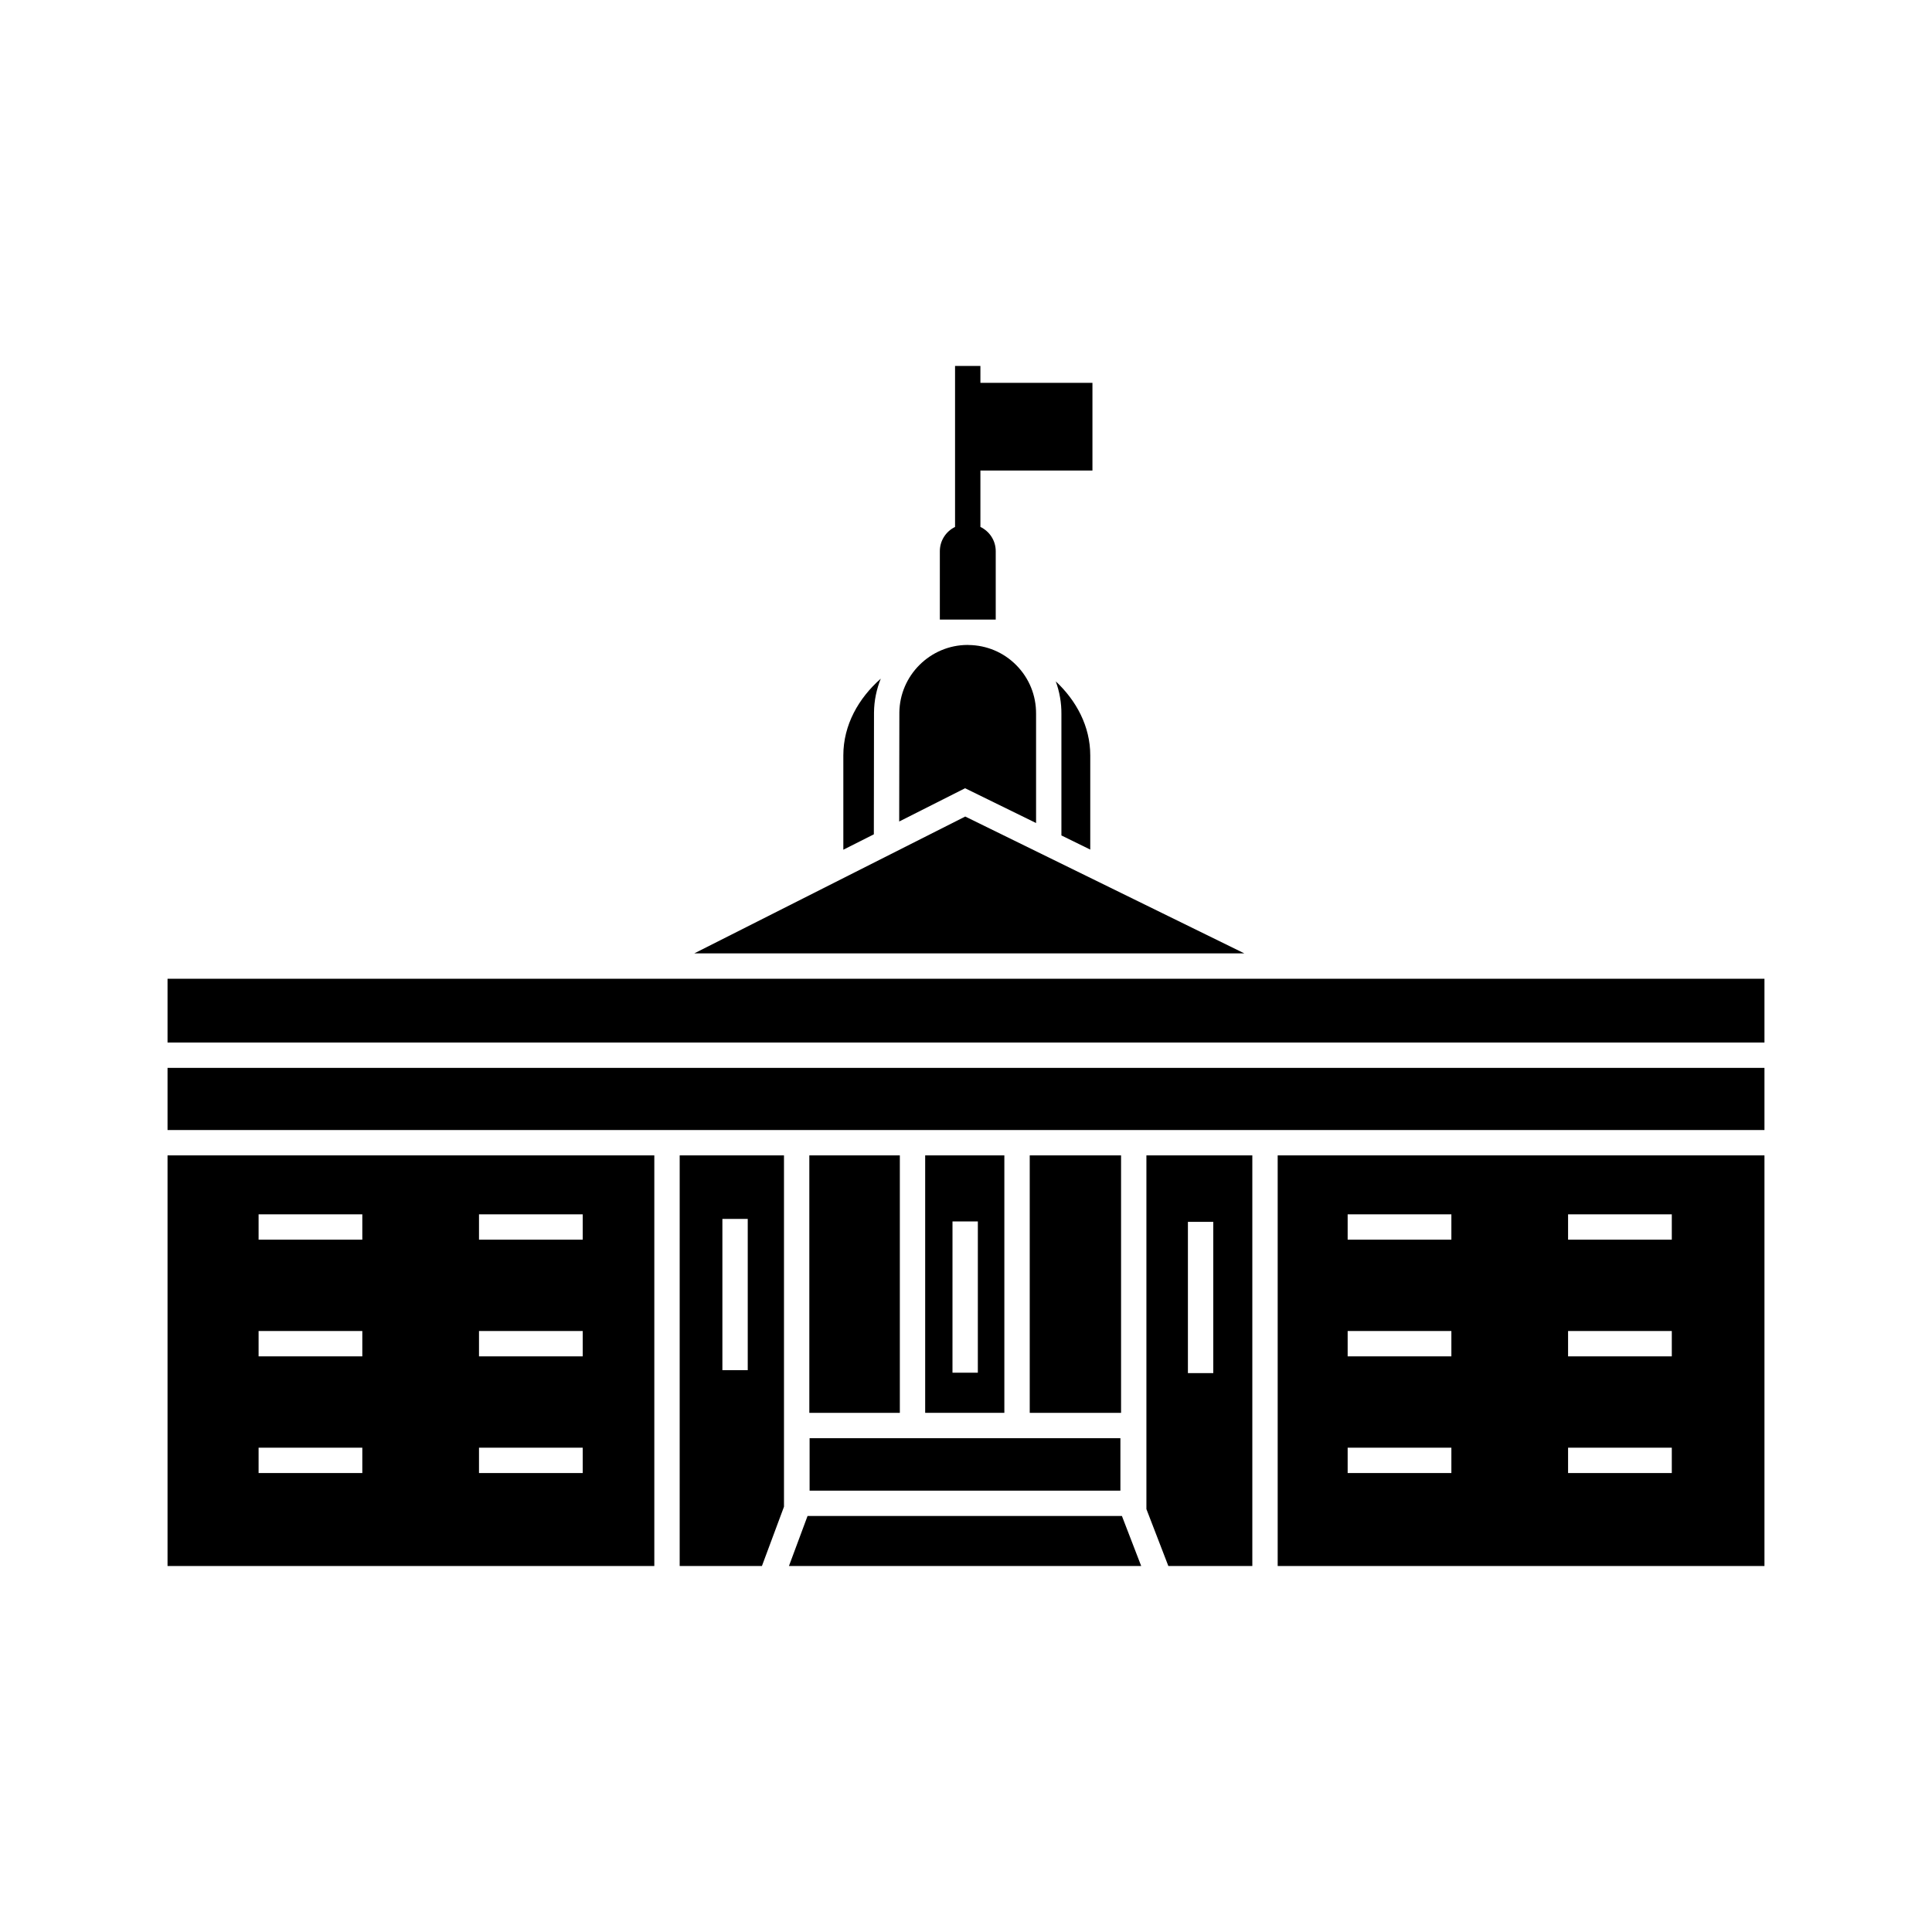
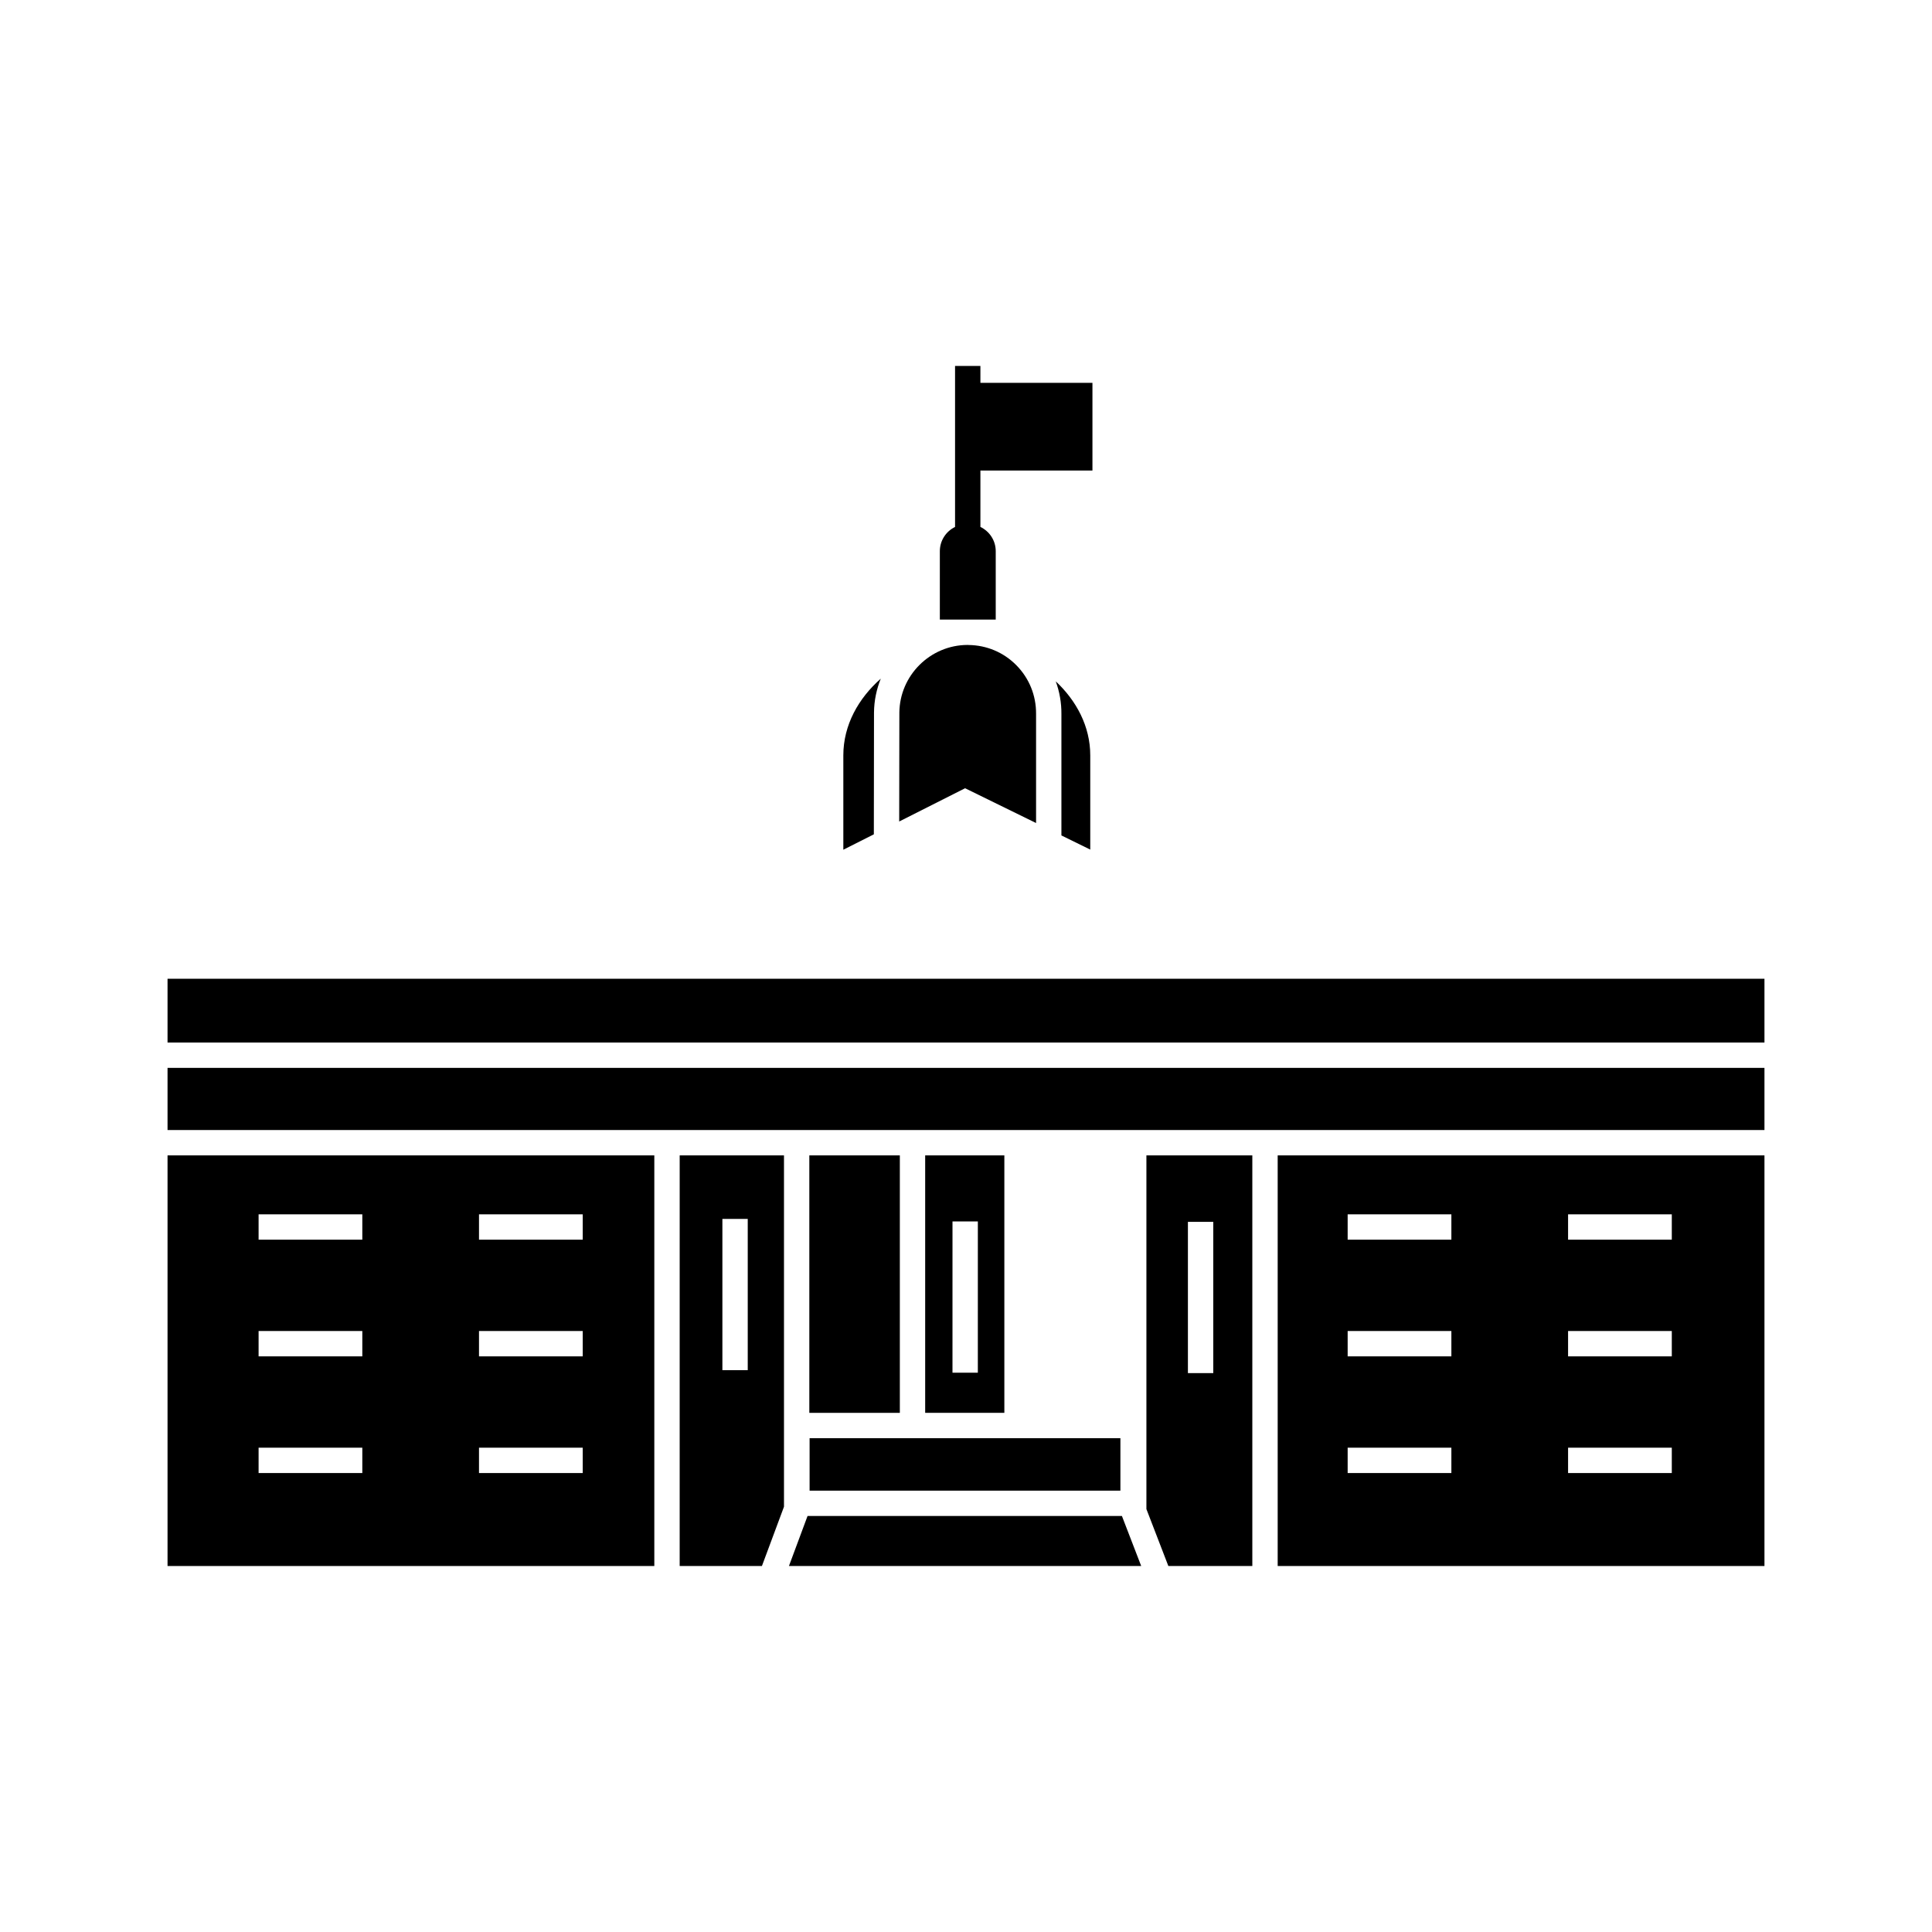
<svg xmlns="http://www.w3.org/2000/svg" fill="#000000" width="800px" height="800px" version="1.1" viewBox="144 144 512 512">
  <g>
-     <path d="m416.89 450.19h24.203v68.23h-24.203z" />
    <path d="m358.48 450.19h23.988v68.23h-23.988z" />
    <path d="m447.81 543.92 5.816 15.09h22.254v-108.82h-28.07zm11-76.113h6.719v40.086h-6.719z" />
    <path d="m389.18 450.19v68.23h20.984v-68.23zm13.957 57.594h-6.719l0.004-40.086h6.719z" />
    <path d="m324.12 559.01h21.797l5.848-15.715v-93.102h-27.641zm11.32-91.988h6.719v40.086h-6.719z" />
    <path d="m188.4 559.01h129v-108.82h-129zm82.539-93.199h27.488v6.719h-27.488zm0 30.922h27.488v6.719h-27.488zm0 30.922h27.488v6.719h-27.488zm-58.41-61.844h27.488v6.719h-27.488zm0 30.922h27.488v6.719h-27.488zm0 30.922h27.488v6.719h-27.488z" />
    <path d="m358.55 525.14v13.898h82.367v-13.898z" />
-     <path d="m399.8 360.39-71.816 36.27h145.79z" />
    <path d="m358.01 545.75-4.93 13.254h93.348l-5.109-13.254z" />
    <path d="m188.4 443.47h423.2v-16.473h-423.2z" />
    <path d="m482.6 559.01h129v-108.82h-129zm76.957-93.199h27.488v6.719h-27.488zm0 30.922h27.488v6.719h-27.488zm0 30.922h27.488v6.719h-27.488zm-58.414-61.844h27.488v6.719h-27.488zm0 30.922h27.488v6.719h-27.488zm0 30.922h27.488v6.719h-27.488z" />
    <path d="m502.74 403.38h-314.34v16.906h423.2v-16.906z" />
    <path d="m407.88 290.09c0-2.856-1.645-5.273-4.062-6.449v-14.945h29.691v-23.242h-29.691v-4.469h-6.719v42.656c-2.387 1.176-4.031 3.594-4.031 6.449v18.105h14.812z" />
    <path d="m432.93 369.15v-24.965c0-7.715-3.684-14.508-9.141-19.621 0.992 2.742 1.523 5.66 1.496 8.664v32.172z" />
    <path d="m375.62 332.83c0.027-3.172 0.676-6.191 1.793-8.977-5.887 5.184-9.922 12.258-9.922 20.336v24.996l8.086-4.082z" />
    <path d="m418.57 362.11v-28.906c0.039-4.898-1.824-9.48-5.25-12.938-3.367-3.398-7.84-5.269-12.613-5.336-0.109 0-0.223-0.016-0.332-0.016-9.863 0.043-17.949 8.074-18.035 17.949l-0.043 28.844 17.461-8.816z" />
  </g>
</svg>